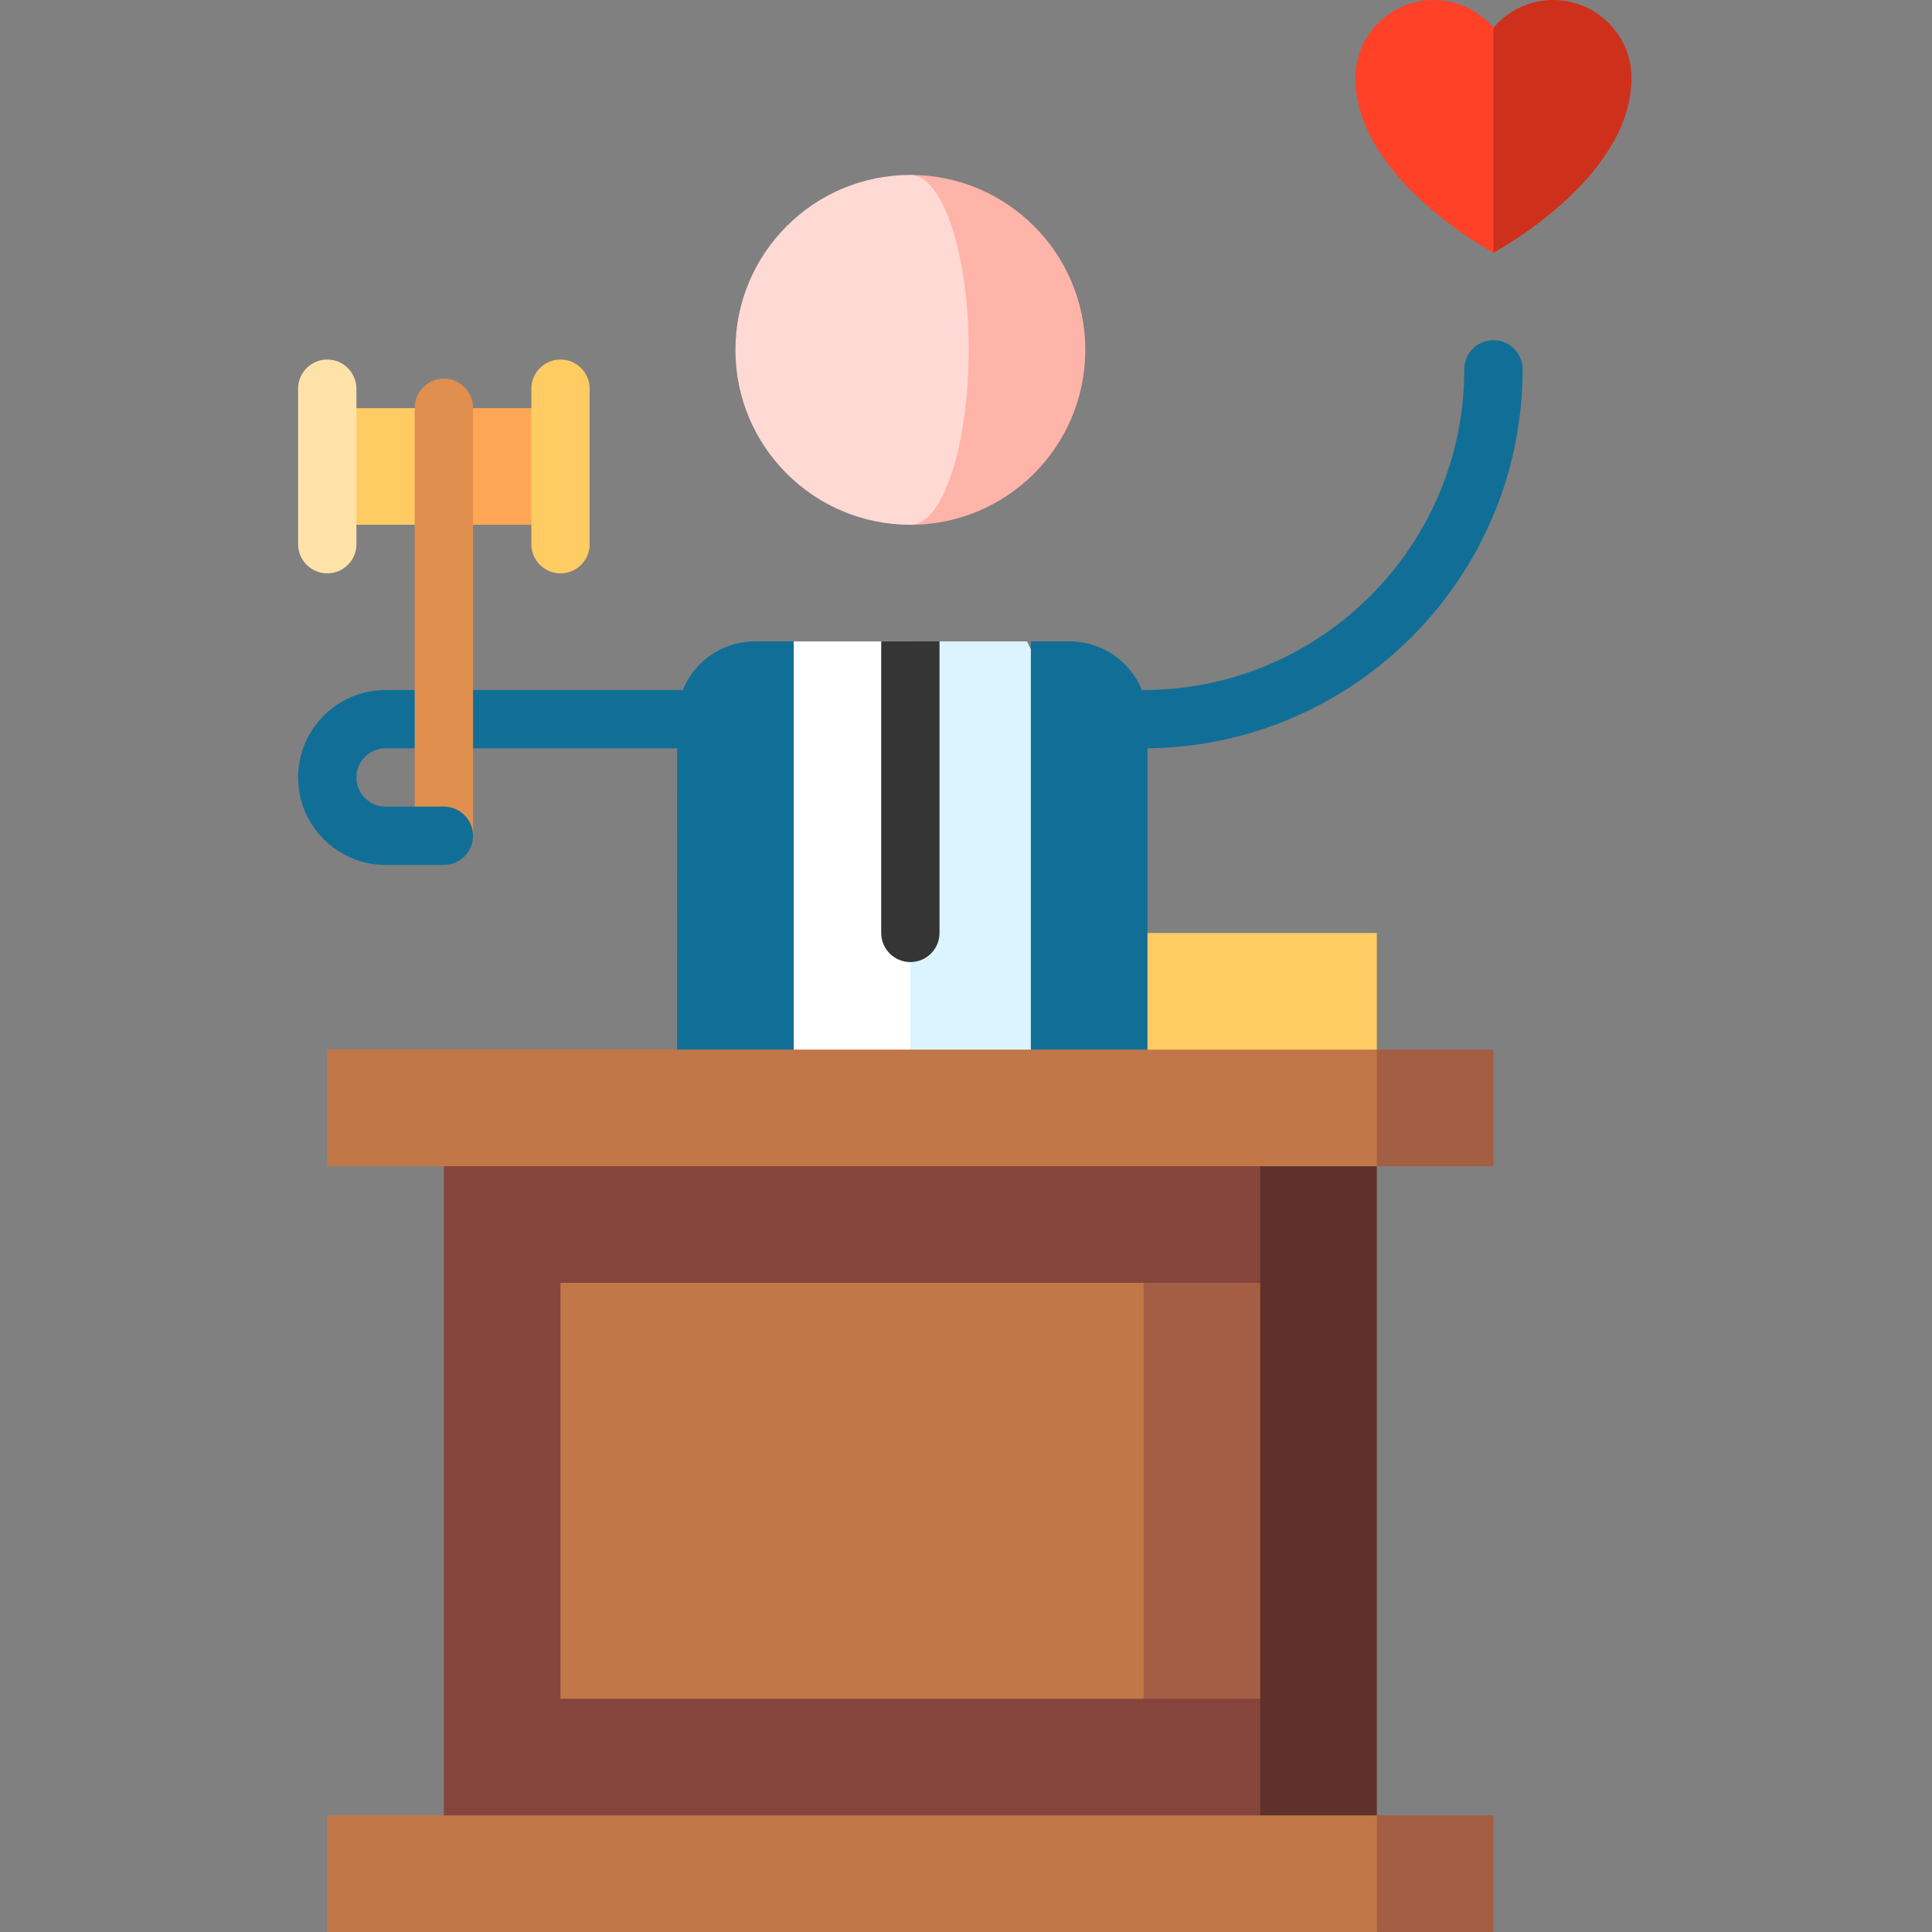
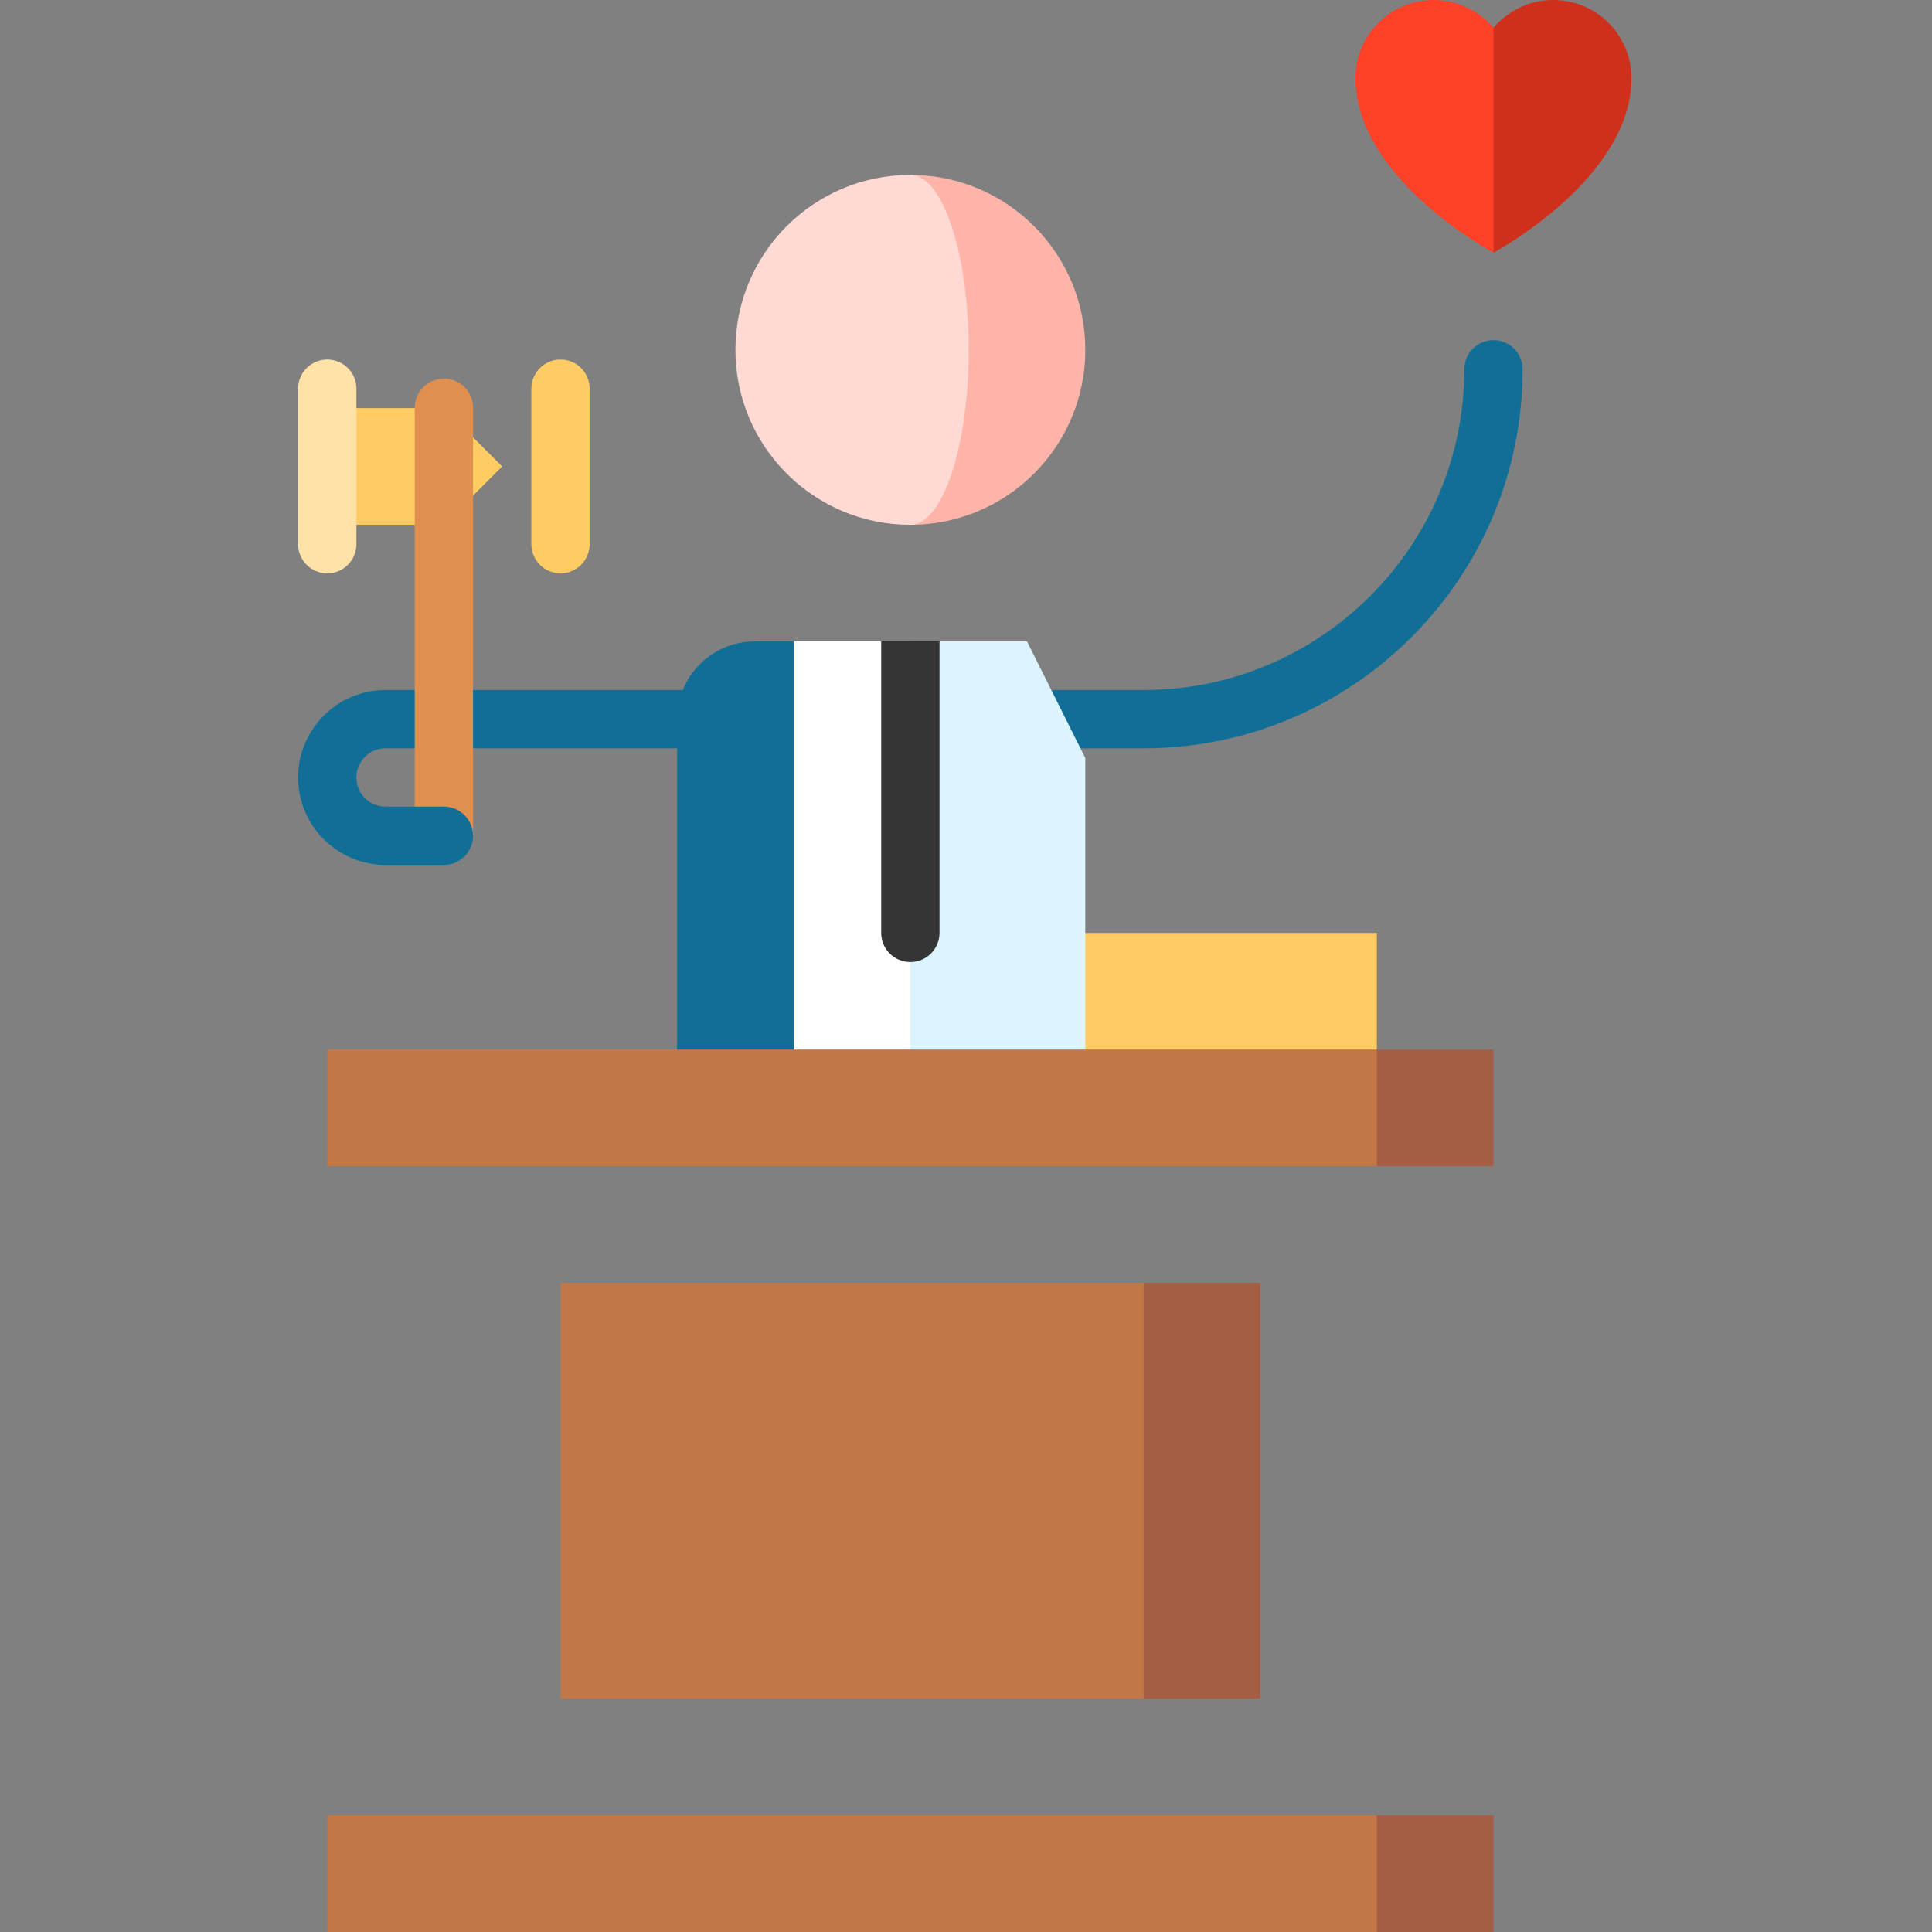
<svg xmlns="http://www.w3.org/2000/svg" viewBox="-79 0 512 512">
  <rect x="-79" y="0" width="512" height="512" fill="#808080" stroke="none" />
  <path d="m15.453 206.035h-15.453c0-12.777 10.398-23.176 23.18-23.176h139.074v15.453h-139.074c-4.262 0-7.727 3.465-7.727 7.723zm0 0" fill="#116f97" />
  <path d="m224.066 182.859c46.863 0 84.988-38.125 84.988-84.988 0-4.27 3.461-7.727 7.727-7.727 4.27 0 7.727 3.457 7.727 7.727 0 55.383-45.059 100.441-100.441 100.441h-61.812v-15.453zm0 0" fill="#116f97" />
  <path d="m200.887 247.25h84.988v46.359h-84.988zm0 0" fill="#ffcb63" />
  <path d="m193.16 169.977h-23.18l-38.633 61.809 30.906 61.805 46.359.012v-92.715zm0 0" fill="#dbf4ff" />
  <path d="m162.254 169.977h-30.906l-15.453 46.363v77.262l46.359-.012zm0 0" fill="#fff" />
  <path d="m121.055 169.977c-11.383 0-20.605 9.227-20.605 20.609l-.008 103.004h30.906v-123.613zm0 0" fill="#116f97" />
-   <path d="m204.492 169.977h-10.301v123.613h30.902v-103.004c0-11.383-9.223-20.609-20.602-20.609zm0 0" fill="#116f97" />
  <path d="m162.254 46.359v92.715c25.602 0 46.359-20.754 46.359-46.359 0-25.602-20.758-46.355-46.359-46.355zm0 0" fill="#ffb4a9" />
  <path d="m177.707 92.715c0-25.602-6.918-46.355-15.453-46.355-25.602 0-46.359 20.754-46.359 46.355 0 25.605 20.758 46.359 46.359 46.359 8.535 0 15.453-20.754 15.453-46.359zm0 0" fill="#ffd9d4" />
  <path d="m154.527 169.977v77.254c0 4.27 3.461 7.727 7.727 7.727s7.727-3.457 7.727-7.727v-77.254zm0 0" fill="#353535" />
  <path d="m332.629 0c-6.359 0-12.047 2.867-15.848 7.375l-12.191 29.793 12.191 29.793s36.574-19.48 36.574-46.262c0-11.434-9.281-20.699-20.727-20.699zm0 0" fill="#cf301b" />
  <path d="m300.934 0c-11.445 0-20.723 9.266-20.723 20.699 0 26.785 36.57 46.262 36.57 46.262v-59.586c-3.801-4.508-9.484-7.375-15.848-7.375zm0 0" fill="#ff4128" />
-   <path d="m208.613 293.609h77.262v202.938h-77.262zm0 0" fill="#60312c" />
-   <path d="m254.973 496.547h-216.34v-202.938h216.34v46.355l-69.539 55.113 69.539 55.109zm0 0" fill="#85453d" />
+   <path d="m254.973 496.547h-216.34h216.34v46.355l-69.539 55.113 69.539 55.109zm0 0" fill="#85453d" />
  <path d="m316.781 278.156v30.906h-30.906l-30.902-15.453 30.902-15.453zm0 0" fill="#a45e43" />
  <path d="m7.727 278.156h278.148v30.906h-278.148zm0 0" fill="#c27749" />
  <path d="m254.973 339.969v110.219h-30.906l-41.207-55.109 41.207-55.109zm0 0" fill="#a45e43" />
  <path d="m69.539 339.969h154.527v110.219h-154.527zm0 0" fill="#c27749" />
  <path d="m316.781 481.094v30.906h-30.906l-41.207-15.453 41.207-15.453zm0 0" fill="#a45e43" />
  <path d="m7.727 481.094h278.148v30.906h-278.148zm0 0" fill="#c27749" />
  <path d="m38.633 139.066h-30.906v-30.906h30.906l15.453 15.453zm0 0" fill="#ffcb63" />
-   <path d="m38.633 108.16h30.906v30.906h-30.906zm0 0" fill="#ffa754" />
  <path d="m38.633 100.348c-4.27 0-7.727 3.457-7.727 7.727v113.414h15.453v-113.414c0-4.27-3.461-7.727-7.727-7.727zm0 0" fill="#e18f4e" />
  <path d="m38.633 229.215h-15.453c-12.781 0-23.18-10.398-23.18-23.18 0-4.266 3.461-7.723 7.727-7.723 4.266 0 7.727 3.457 7.727 7.723 0 4.262 3.465 7.727 7.727 7.727h15.453c4.266 0 7.727 3.461 7.727 7.727 0 4.27-3.461 7.727-7.727 7.727zm0 0" fill="#116f97" />
  <path d="m69.539 151.945c-4.27 0-7.727-3.461-7.727-7.727v-41.207c0-4.27 3.457-7.727 7.727-7.727 4.266 0 7.727 3.457 7.727 7.727v41.207c0 4.266-3.461 7.727-7.727 7.727zm0 0" fill="#ffcb63" />
  <path d="m7.727 151.945c-4.266 0-7.727-3.461-7.727-7.727v-41.207c0-4.27 3.461-7.727 7.727-7.727 4.266 0 7.727 3.457 7.727 7.727v41.207c0 4.266-3.461 7.727-7.727 7.727zm0 0" fill="#ffe2a8" />
</svg>